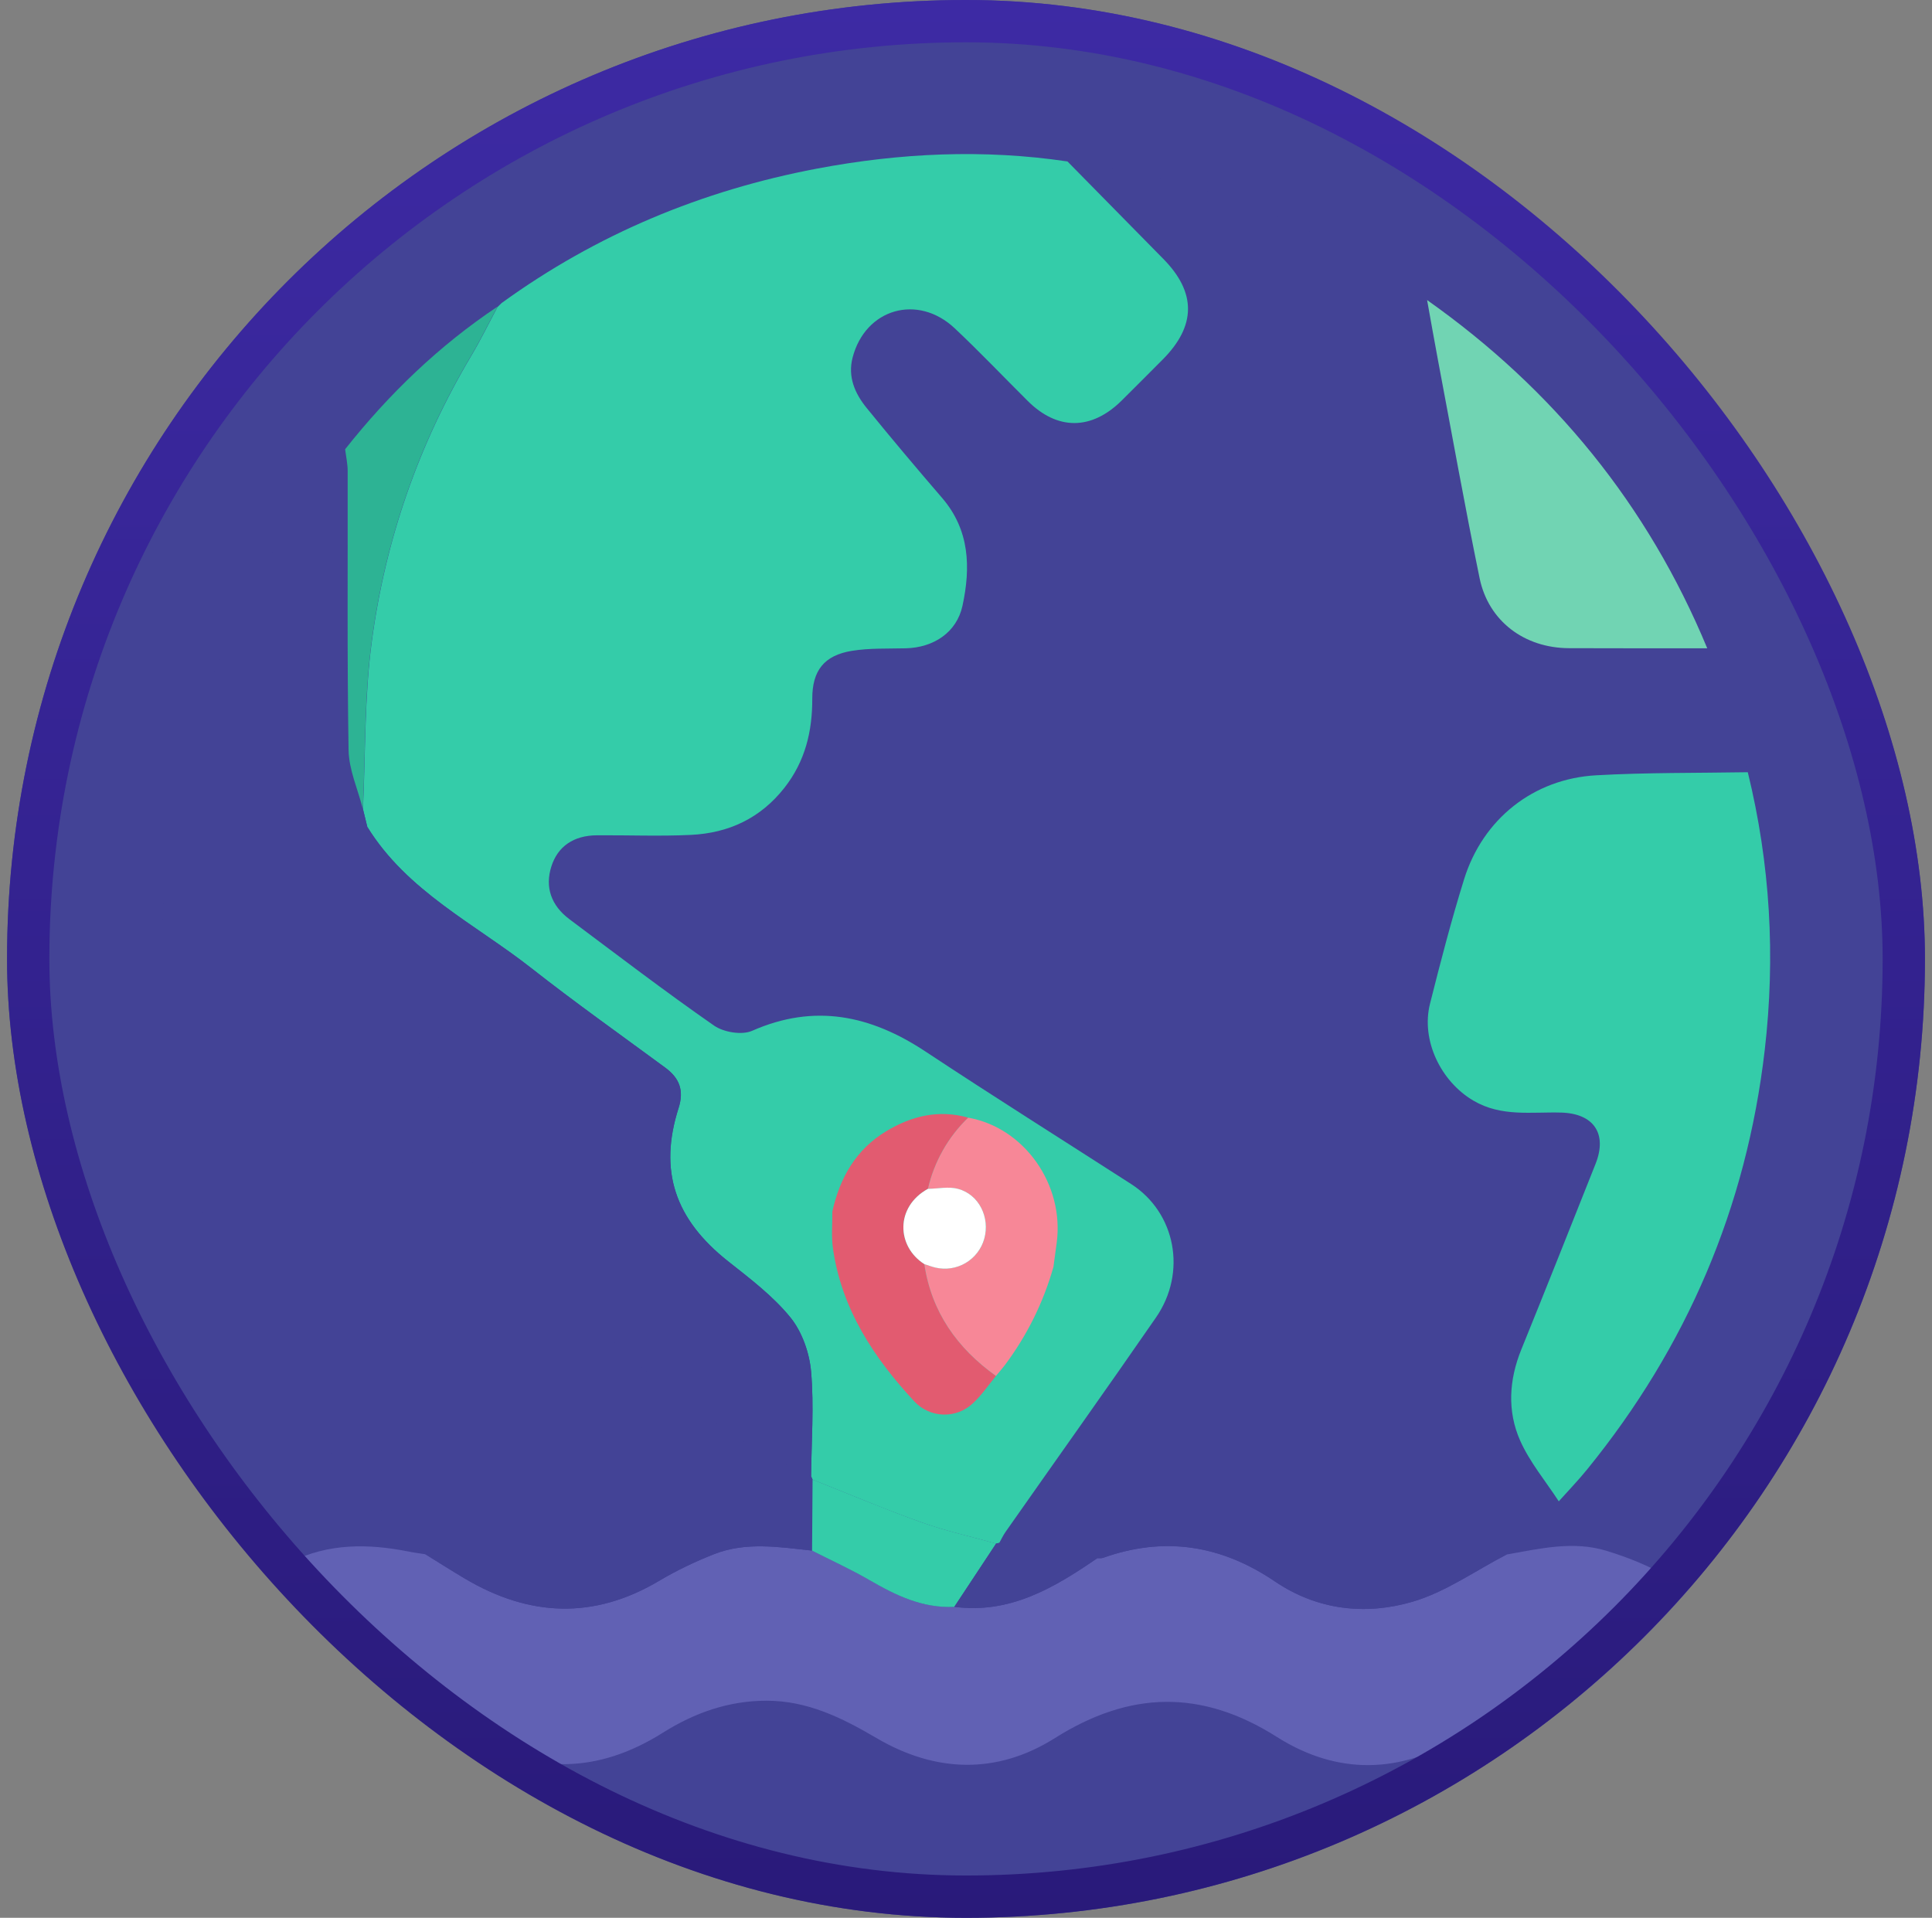
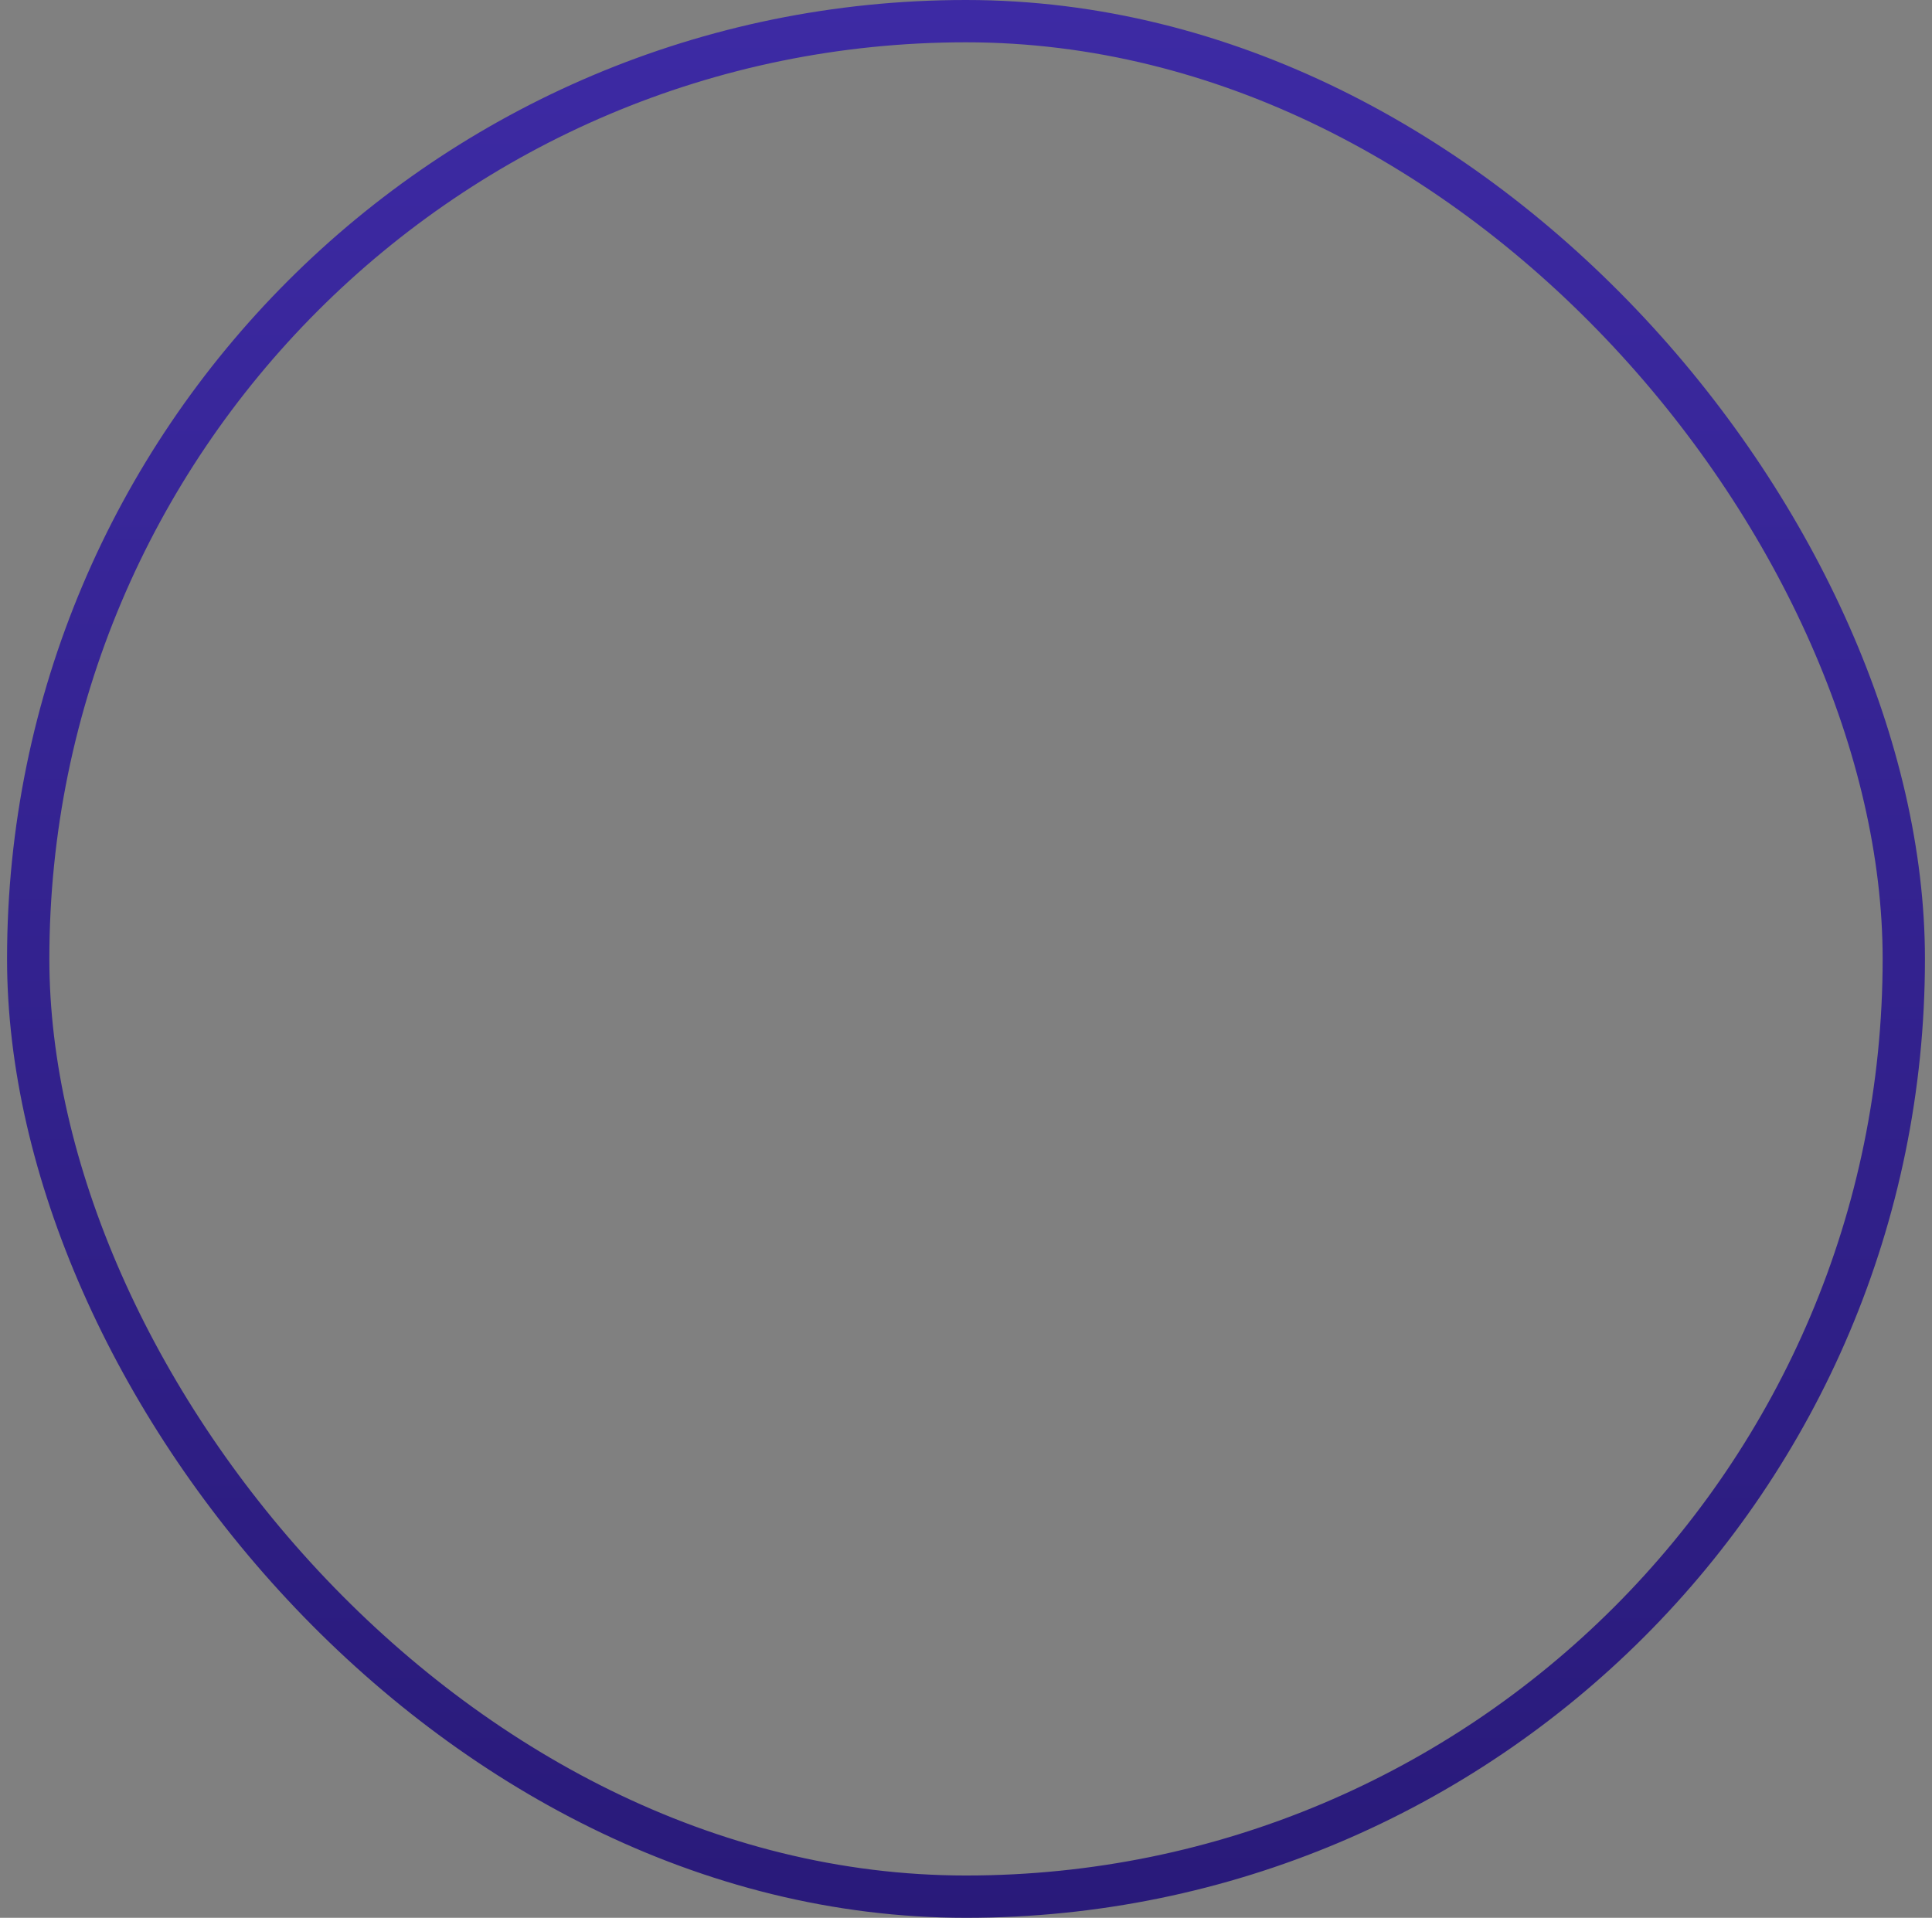
<svg xmlns="http://www.w3.org/2000/svg" width="137" height="136" viewBox="0 0 137 136" fill="none">
  <rect x="0" y="0" width="137" height="136" fill="#808080" stroke="none" />
  <g clip-path="url(#clip0_5051_55521)">
    <rect x="0.5" width="136" height="136" rx="68" fill="#434396" />
    <path d="M136.5 115.544C134.959 117.028 133.475 118.579 131.86 119.978C129.955 121.629 127.954 123.191 125.358 123.633C122.9 124.051 120.467 123.959 118.278 122.681C113.302 119.766 108.496 120.017 103.683 123.074C99.358 125.818 94.825 125.889 90.55 123.176C85.185 119.776 80.113 119.911 74.808 123.254C70.678 125.857 66.332 125.709 62.143 123.247C59.709 121.816 57.255 120.602 54.351 120.605C51.659 120.609 49.255 121.459 46.998 122.879C42.419 125.762 37.783 125.893 33.161 122.985C28.433 120.01 23.786 119.925 18.793 122.617C14.553 124.905 10.3 124.179 6.567 121.083C4.505 119.373 2.522 117.566 0.503 115.803C0.503 115.183 0.503 114.563 0.503 113.943C2.118 111.531 3.078 111.358 5.788 112.697C9.446 114.506 13.183 114.545 16.884 112.803C18.159 112.201 19.341 111.407 20.602 110.773C23.298 109.424 26.131 109.459 29.007 110.033C29.393 110.111 29.782 110.157 30.172 110.221C31.103 110.798 32.028 111.39 32.97 111.946C37.528 114.648 42.104 114.857 46.743 112.102C47.986 111.365 49.308 110.731 50.657 110.203C52.916 109.318 55.265 109.711 57.588 109.959C58.944 110.649 60.333 111.28 61.647 112.041C63.524 113.132 65.429 114.057 67.675 113.947C71.624 114.464 74.758 112.594 77.818 110.494C77.949 110.487 78.094 110.515 78.215 110.472C82.567 108.918 86.615 109.569 90.405 112.141C93.419 114.184 96.823 114.556 100.155 113.586C102.507 112.902 104.614 111.386 106.831 110.239C109.176 109.824 111.545 109.254 113.897 109.969C115.438 110.437 116.982 111.053 118.359 111.878C122.829 114.559 127.309 114.839 131.921 112.325C133.762 111.322 135.062 111.797 136.507 113.947V115.541L136.5 115.544Z" fill="#6161B4" />
    <path d="M106.824 110.245C104.607 111.389 102.5 112.908 100.148 113.592C96.816 114.559 93.412 114.19 90.398 112.147C86.609 109.575 82.561 108.924 78.208 110.479C78.087 110.521 77.946 110.496 77.811 110.5C75.495 110.139 73.175 109.774 70.859 109.413C71.008 109.147 71.139 108.867 71.312 108.619C74.868 103.555 78.456 98.515 81.973 93.425C84.186 90.22 83.357 85.992 80.216 83.966C75.35 80.828 70.445 77.746 65.614 74.555C61.732 71.991 57.762 71.141 53.331 73.096C52.609 73.415 51.312 73.199 50.636 72.728C47.154 70.305 43.786 67.727 40.386 65.188C39.069 64.203 38.64 62.893 39.097 61.444C39.55 60.017 40.673 59.241 42.348 59.231C44.562 59.22 46.779 59.309 48.989 59.202C51.663 59.075 53.923 58.034 55.626 55.859C57.096 53.986 57.606 51.868 57.599 49.544C57.595 47.554 58.435 46.474 60.4 46.151C61.654 45.946 62.95 46.003 64.229 45.971C66.198 45.921 67.841 44.855 68.252 42.95C68.837 40.251 68.769 37.591 66.811 35.314C64.997 33.203 63.202 31.078 61.449 28.918C60.623 27.901 60.106 26.722 60.457 25.362C61.353 21.884 65.079 20.804 67.71 23.286C69.481 24.958 71.16 26.725 72.888 28.439C74.988 30.526 77.397 30.515 79.529 28.411C80.506 27.448 81.473 26.474 82.44 25.5C84.831 23.102 84.841 20.736 82.483 18.346C80.212 16.047 77.953 13.742 75.69 11.44C83.102 12.296 90.03 14.63 96.508 18.303C98.115 19.217 99.638 20.279 101.2 21.271C101.459 22.698 101.707 24.129 101.976 25.553C102.946 30.699 103.867 35.859 104.923 40.988C105.549 44.037 108.096 45.942 111.252 45.956C114.524 45.971 117.797 45.964 121.069 45.964C122.029 48.893 122.985 51.818 123.941 54.747C120.361 54.811 116.777 54.768 113.207 54.963C108.74 55.211 105.153 58.062 103.821 62.344C102.918 65.248 102.153 68.198 101.409 71.152C100.754 73.759 102.181 76.684 104.49 78.04C106.474 79.206 108.609 78.823 110.71 78.883C113.015 78.951 114 80.382 113.146 82.521C111.4 86.912 109.658 91.308 107.88 95.689C107.009 97.842 106.87 100.048 107.795 102.134C108.475 103.675 109.605 105.017 110.536 106.448C109.3 107.709 108.064 108.97 106.828 110.231L106.824 110.245Z" fill="#434396" />
-     <path d="M75.689 11.443C77.953 13.745 80.216 16.051 82.482 18.349C84.841 20.736 84.831 23.106 82.44 25.503C81.469 26.474 80.506 27.451 79.529 28.415C77.393 30.518 74.988 30.529 72.888 28.443C71.16 26.725 69.481 24.958 67.71 23.29C65.079 20.807 61.353 21.887 60.457 25.365C60.106 26.725 60.623 27.905 61.448 28.921C63.202 31.081 64.997 33.21 66.811 35.317C68.769 37.595 68.836 40.255 68.252 42.953C67.841 44.855 66.198 45.925 64.229 45.974C62.95 46.006 61.654 45.95 60.4 46.155C58.434 46.477 57.595 47.561 57.599 49.548C57.606 51.868 57.096 53.989 55.626 55.863C53.922 58.034 51.663 59.078 48.989 59.206C46.779 59.312 44.562 59.22 42.348 59.234C40.673 59.241 39.55 60.02 39.097 61.448C38.636 62.896 39.069 64.207 40.386 65.191C43.783 67.731 47.154 70.309 50.636 72.731C51.316 73.203 52.608 73.419 53.331 73.1C57.761 71.148 61.735 71.995 65.613 74.559C70.444 77.754 75.346 80.835 80.216 83.969C83.361 85.995 84.186 90.224 81.972 93.429C78.456 98.518 74.864 103.558 71.312 108.623C71.138 108.871 71.007 109.15 70.859 109.416C70.784 109.43 70.71 109.444 70.635 109.466C68.865 108.97 67.062 108.573 65.337 107.957C62.734 107.029 60.188 105.945 57.62 104.929C57.581 104.854 57.549 104.777 57.517 104.699C57.538 102.223 57.73 99.73 57.517 97.272C57.4 95.936 56.873 94.438 56.04 93.418C54.804 91.903 53.186 90.677 51.635 89.452C47.866 86.473 46.694 83.052 48.121 78.579C48.525 77.314 48.174 76.454 47.165 75.71C43.999 73.38 40.786 71.106 37.698 68.676C33.664 65.51 28.869 63.215 26.046 58.639C25.943 58.218 25.84 57.796 25.738 57.378C25.925 53.426 25.84 49.434 26.361 45.525C27.321 38.303 29.683 31.5 33.43 25.209C34.1 24.083 34.673 22.904 35.293 21.749C35.293 21.749 35.286 21.77 35.283 21.77C35.378 21.678 35.474 21.583 35.569 21.491C42.295 16.614 49.779 13.504 57.917 11.96C63.811 10.845 69.743 10.565 75.7 11.45L75.689 11.443Z" fill="#34CCA9" />
    <path d="M57.517 104.688C57.549 104.766 57.581 104.844 57.62 104.918C57.61 106.6 57.595 108.279 57.585 109.961C55.261 109.714 52.913 109.324 50.654 110.206C49.308 110.734 47.983 111.364 46.74 112.104C42.101 114.863 37.525 114.651 32.967 111.948C32.025 111.389 31.1 110.797 30.169 110.224C20.642 101.394 14.486 90.645 12.347 77.81C9.528 60.877 13.544 45.613 24.183 32.119C24.265 32.016 24.378 31.942 24.477 31.854C24.541 32.371 24.658 32.888 24.658 33.405C24.672 40.003 24.612 46.597 24.722 53.192C24.746 54.587 25.38 55.972 25.735 57.364C25.837 57.786 25.94 58.207 26.043 58.625C26.036 59.022 25.975 59.429 26.029 59.819C26.645 64.362 27.598 68.814 29.156 73.153C32.014 81.104 36.508 87.989 42.363 94.013C45.667 97.413 49.489 100.194 53.508 102.69C54.769 103.473 56.179 104.026 57.517 104.684V104.688Z" fill="#434396" />
    <path d="M110.533 106.463C109.601 105.032 108.475 103.69 107.791 102.149C106.871 100.063 107.005 97.853 107.876 95.703C109.654 91.322 111.397 86.931 113.143 82.535C113.993 80.393 113.012 78.962 110.706 78.898C108.609 78.838 106.474 79.221 104.487 78.055C102.174 76.699 100.747 73.773 101.406 71.167C102.149 68.216 102.914 65.266 103.818 62.359C105.149 58.077 108.737 55.222 113.203 54.978C116.773 54.779 120.361 54.822 123.938 54.762C125.528 61.261 125.911 67.82 125.138 74.475C123.842 85.624 119.613 95.505 112.551 104.196C111.914 104.983 111.206 105.712 110.533 106.467V106.463Z" fill="#34CCA9" />
    <path d="M121.066 45.972C117.793 45.972 114.521 45.979 111.248 45.965C108.092 45.95 105.546 44.045 104.919 40.996C103.864 35.867 102.946 30.707 101.972 25.561C101.703 24.134 101.455 22.707 101.197 21.279C110.171 27.619 116.844 35.807 121.062 45.972H121.066Z" fill="#71D4B3" />
-     <path d="M25.731 57.368C25.377 55.976 24.743 54.591 24.718 53.196C24.608 46.601 24.668 40.003 24.654 33.408C24.654 32.891 24.537 32.374 24.474 31.857C27.573 27.944 31.125 24.519 35.283 21.742C34.663 22.897 34.089 24.08 33.42 25.202C29.676 31.492 27.311 38.296 26.351 45.517C25.83 49.427 25.915 53.415 25.727 57.371L25.731 57.368Z" fill="#2DB394" />
    <path d="M35.562 21.48C35.467 21.573 35.371 21.668 35.275 21.76C35.371 21.668 35.467 21.573 35.562 21.48Z" fill="#2DB394" />
    <path d="M57.585 109.965C57.595 108.283 57.609 106.601 57.62 104.922C60.191 105.938 62.738 107.022 65.337 107.95C67.062 108.566 68.868 108.963 70.636 109.459C69.647 110.957 68.656 112.455 67.668 113.95C65.422 114.059 63.517 113.135 61.64 112.044C60.326 111.283 58.938 110.652 57.581 109.962L57.585 109.965Z" fill="#34CCA9" />
-     <path d="M67.671 113.949C68.659 112.45 69.651 110.952 70.639 109.458C70.714 109.437 70.788 109.422 70.862 109.408C73.179 109.769 75.499 110.134 77.815 110.495C74.758 112.596 71.62 114.469 67.671 113.949Z" fill="#434396" />
+     <path d="M67.671 113.949C68.659 112.45 69.651 110.952 70.639 109.458C70.714 109.437 70.788 109.422 70.862 109.408C74.758 112.596 71.62 114.469 67.671 113.949Z" fill="#434396" />
    <path d="M57.517 104.688C56.175 104.03 54.769 103.477 53.508 102.694C49.492 100.197 45.667 97.417 42.363 94.017C36.508 87.996 32.01 81.108 29.156 73.157C27.598 68.818 26.641 64.366 26.029 59.822C25.975 59.433 26.036 59.029 26.043 58.629C28.865 63.205 33.664 65.5 37.695 68.666C40.787 71.092 43.995 73.369 47.162 75.7C48.171 76.44 48.522 77.304 48.118 78.569C46.691 83.038 47.867 86.463 51.631 89.441C53.182 90.667 54.801 91.892 56.037 93.408C56.873 94.432 57.397 95.93 57.514 97.261C57.727 99.719 57.539 102.209 57.514 104.688H57.517Z" fill="#434396" />
    <path d="M59.022 85.912C59.556 83.52 60.694 81.518 62.839 80.221C64.636 79.134 66.564 78.668 68.656 79.257C67.233 80.628 66.241 82.383 65.8 84.309C63.475 85.588 63.571 88.393 65.546 89.637C66.05 93.044 67.875 95.605 70.626 97.575C70.084 98.229 69.604 98.949 68.984 99.519C68.704 99.784 68.373 99.99 68.012 100.126C67.651 100.262 67.267 100.326 66.881 100.313C66.496 100.3 66.117 100.211 65.766 100.051C65.415 99.891 65.099 99.663 64.836 99.38C61.96 96.285 59.683 92.838 59.066 88.54C58.943 87.675 59.032 86.79 59.022 85.912Z" fill="#E25B70" />
    <path d="M65.8 84.31C66.241 82.384 67.233 80.629 68.656 79.258C72.629 79.962 75.483 83.997 74.932 88.132C74.855 88.702 74.777 89.273 74.7 89.844C73.988 92.362 72.817 94.727 71.245 96.82C71.044 97.08 70.832 97.324 70.626 97.574C67.875 95.604 66.05 93.043 65.546 89.636C65.808 89.721 66.066 89.822 66.332 89.884C67.06 90.055 67.826 89.94 68.471 89.561C69.116 89.183 69.59 88.57 69.795 87.851C70.215 86.343 69.428 84.715 67.934 84.31C67.27 84.132 66.514 84.3 65.8 84.31Z" fill="#F78797" />
    <path d="M65.8 84.306C66.514 84.296 67.27 84.128 67.934 84.306C69.428 84.709 70.215 86.339 69.795 87.847C69.592 88.568 69.119 89.183 68.474 89.564C67.829 89.944 67.062 90.061 66.332 89.89C66.066 89.828 65.808 89.727 65.546 89.642C63.572 88.39 63.475 85.584 65.8 84.306Z" fill="white" />
  </g>
  <rect x="2" y="1.5" width="133" height="133" rx="66.5" stroke="url(#paint0_linear_5051_55521)" stroke-width="3" />
  <defs>
    <linearGradient id="paint0_linear_5051_55521" x1="68.5" y1="0" x2="68.5" y2="136" gradientUnits="userSpaceOnUse">
      <stop stop-color="#3D2AA4" />
      <stop offset="1" stop-color="#291A7A" />
    </linearGradient>
    <clipPath id="clip0_5051_55521">
-       <rect x="0.5" width="136" height="136" rx="68" fill="white" />
-     </clipPath>
+       </clipPath>
  </defs>
</svg>